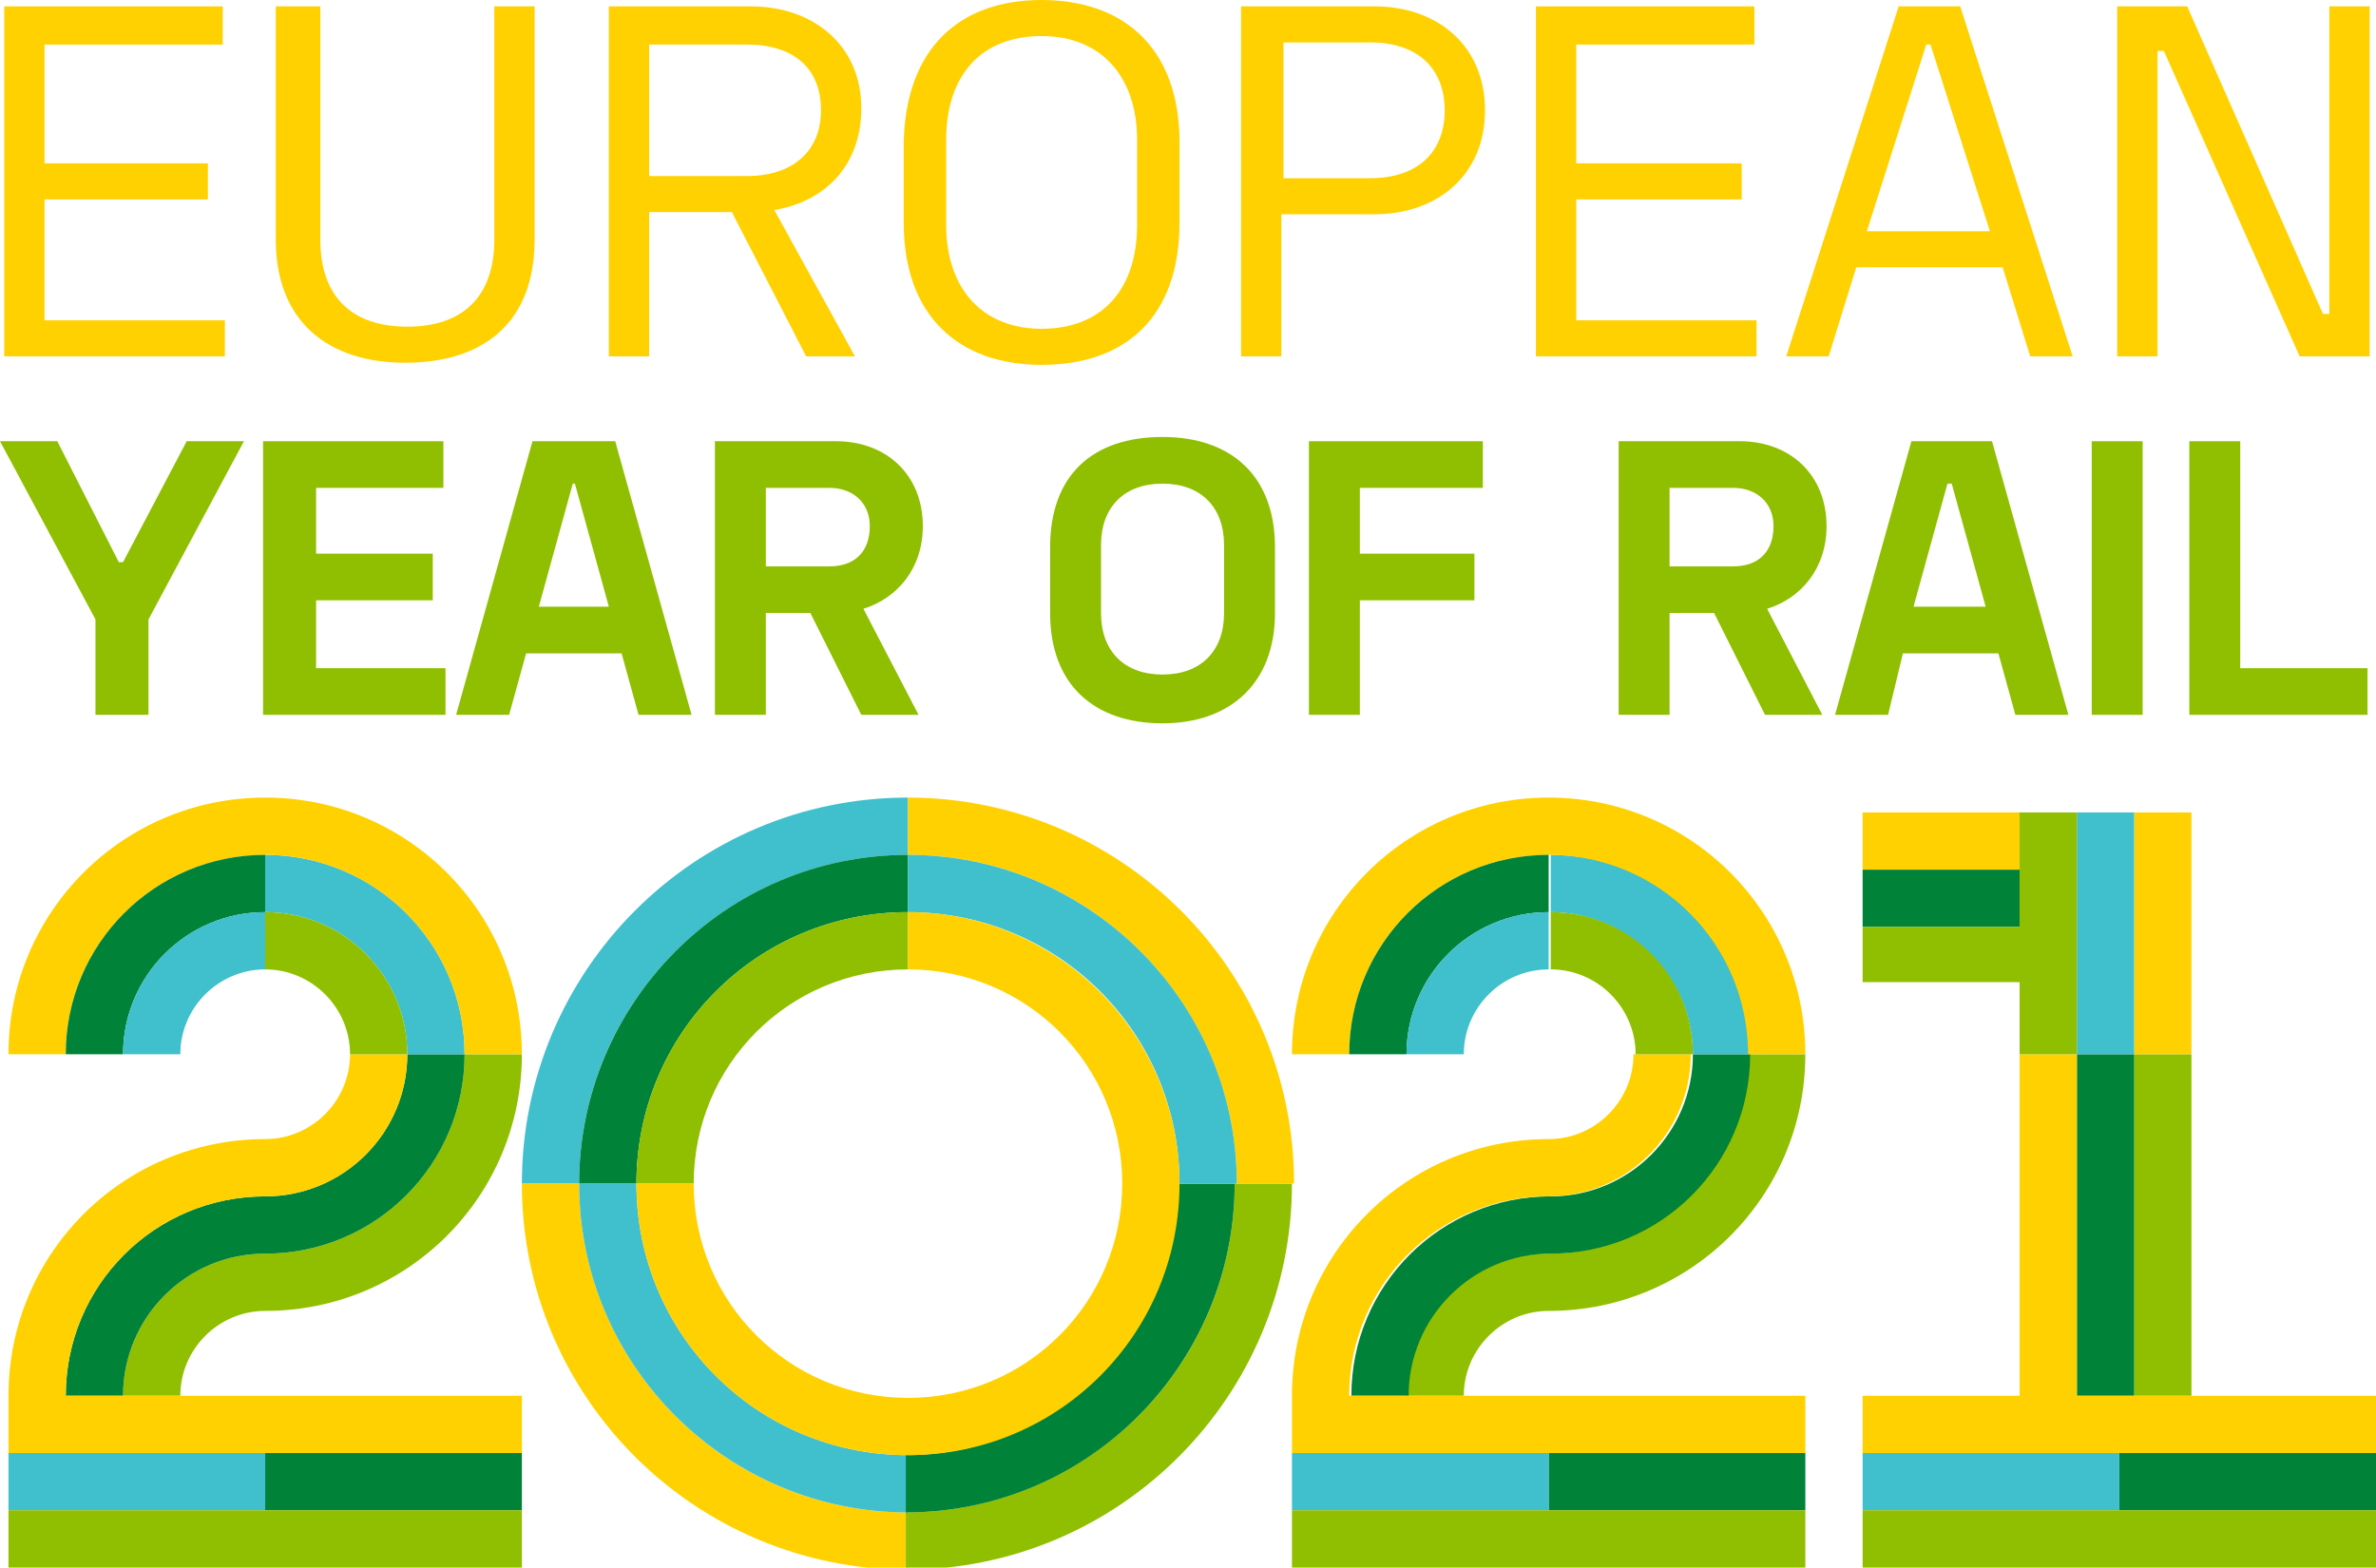
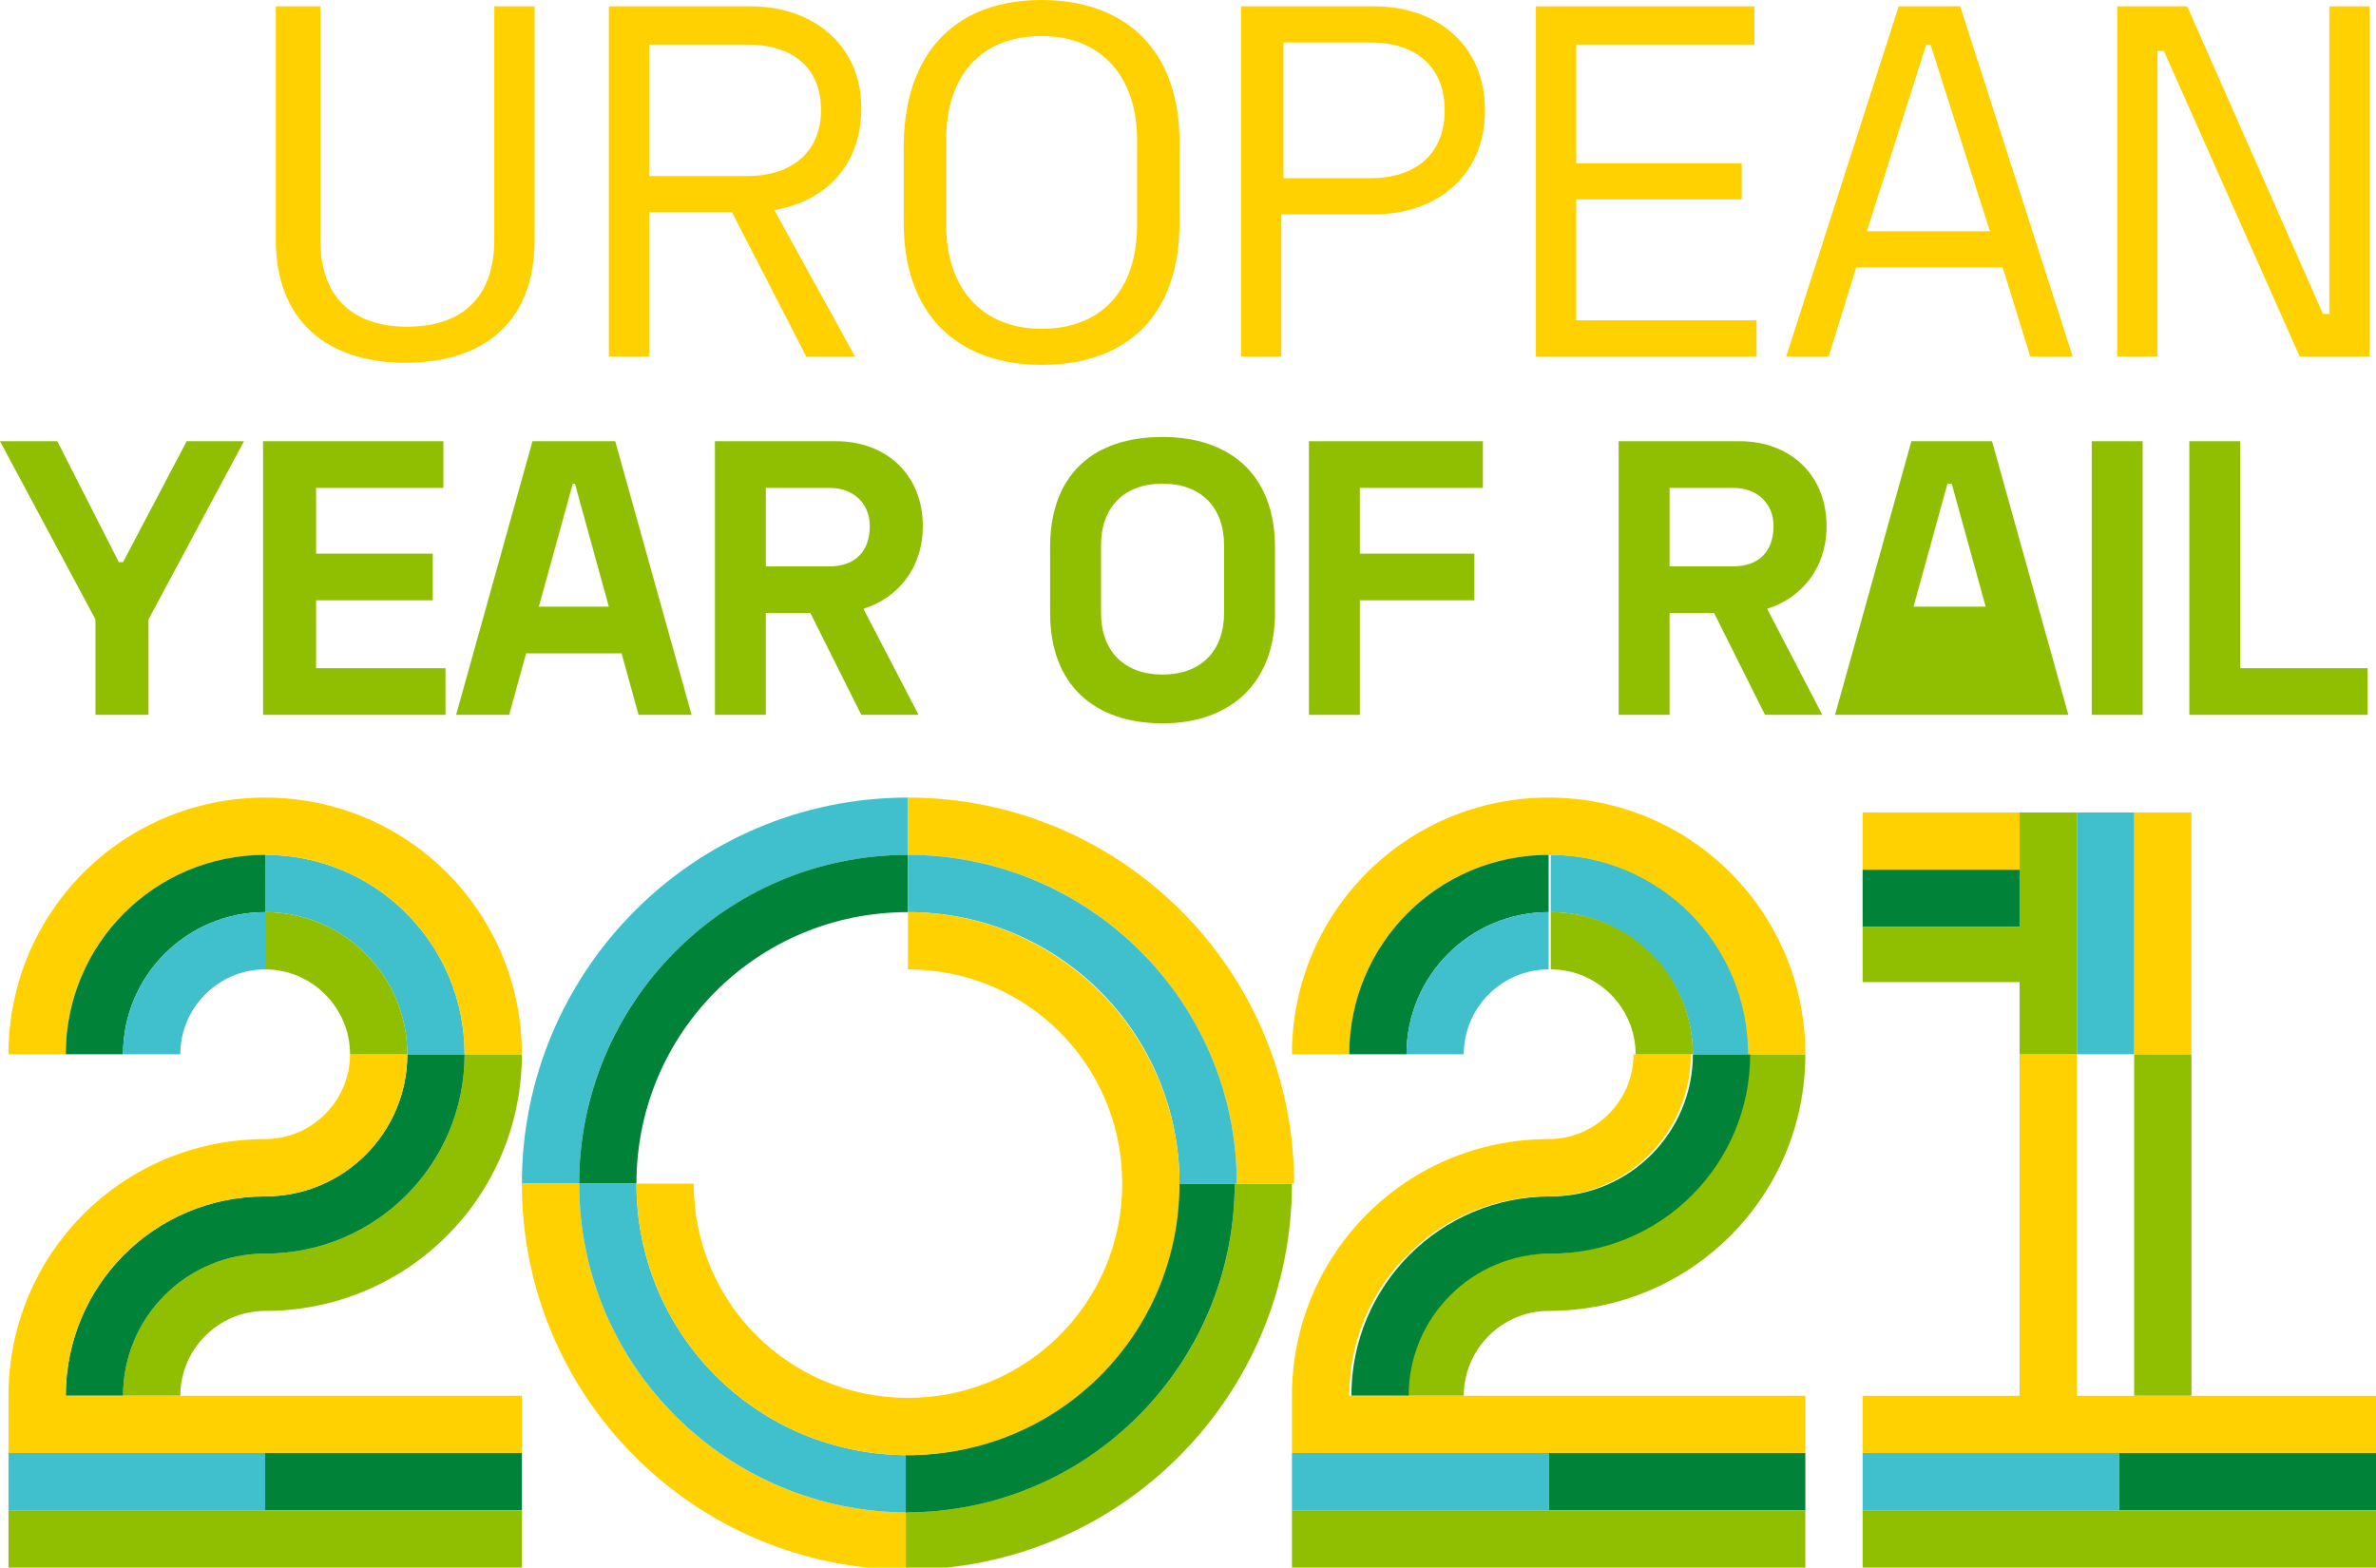
<svg xmlns="http://www.w3.org/2000/svg" version="1.1" id="Layer_1" x="0px" y="0px" viewBox="0 0 112 73.9" style="enable-background:new 0 0 112 73.9;" xml:space="preserve">
  <style type="text/css">
	.st0{fill:#FFD100;}
	.st1{fill:#8FBF00;}
	.st2{fill:#008238;}
	.st3{fill:#40BFCC;}
</style>
-   <polygon class="st0" points="0.2,0.3 0.2,16.8 10.6,16.8 10.6,15.1 2.1,15.1 2.1,9.4 9.8,9.4 9.8,7.7 2.1,7.7 2.1,2.1 10.5,2.1   10.5,0.3 " />
  <path class="st0" d="M15.1,0.3v11c0,2.7,1.5,4.1,4.1,4.1s4.1-1.4,4.1-4.1v-11h1.9v11c0,3.9-2.4,5.8-6.1,5.8s-6.1-2-6.1-5.8v-11  C13,0.3,15.1,0.3,15.1,0.3z" />
  <path class="st0" d="M30.6,8.3h4.6c2.2,0,3.5-1.2,3.5-3.1c0-2-1.3-3.1-3.5-3.1h-4.6V8.3z M36.5,9.9l3.8,6.9H38L34.5,10h-3.9v6.8  h-1.9V0.3h6.7c2.9,0,5.2,1.8,5.2,4.8C40.6,7.8,38.9,9.5,36.5,9.9" />
  <path class="st0" d="M44.6,10.6c0,3,1.7,4.9,4.5,4.9s4.5-1.8,4.5-4.9v-4c0-3-1.7-4.9-4.5-4.9c-2.9,0-4.5,1.9-4.5,4.9V10.6z M49.1,0  c3.9,0,6.5,2.3,6.5,6.7v3.8c0,4.4-2.5,6.7-6.5,6.7c-3.9,0-6.5-2.3-6.5-6.7V6.7C42.7,2.3,45.2,0,49.1,0" />
  <path class="st0" d="M60.5,8.4h4.1c2.2,0,3.5-1.2,3.5-3.2S66.8,2,64.6,2h-4.1V8.4z M64.8,0.3c2.9,0,5.2,1.8,5.2,4.9  s-2.3,4.9-5.2,4.9h-4.4v6.7h-1.9V0.3H64.8z" />
  <polygon class="st0" points="72.4,0.3 72.4,16.8 82.8,16.8 82.8,15.1 74.3,15.1 74.3,9.4 82.1,9.4 82.1,7.7 74.3,7.7 74.3,2.1   82.7,2.1 82.7,0.3 " />
  <path class="st0" d="M90.8,2.1H91l2.8,8.8H88L90.8,2.1z M89.5,0.3l-5.3,16.5h2l1.3-4.2h6.9l1.3,4.2h2L92.4,0.3H89.5z" />
  <polygon class="st0" points="109.8,0.3 109.8,14.8 109.5,14.8 103.1,0.3 99.8,0.3 99.8,16.8 101.7,16.8 101.7,2.4 102,2.4   108.4,16.8 111.7,16.8 111.7,0.3 " />
  <polygon class="st1" points="8.8,20.8 5.8,26.5 5.6,26.5 2.7,20.8 0,20.8 4.5,29.2 4.5,33.7 7,33.7 7,29.2 11.5,20.8 " />
  <polygon class="st1" points="20.9,20.8 20.9,23 14.9,23 14.9,26.1 20.4,26.1 20.4,28.3 14.9,28.3 14.9,31.5 21,31.5 21,33.7   12.4,33.7 12.4,20.8 " />
  <path class="st1" d="M28.7,28.6l-1.6-5.8H27l-1.6,5.8C25.4,28.6,28.7,28.6,28.7,28.6z M29,20.8l3.6,12.9h-2.5l-0.8-2.9h-4.5L24,33.7  h-2.5l3.6-12.9C25.1,20.8,29,20.8,29,20.8z" />
  <path class="st1" d="M36.1,26.7h3c1.2,0,1.9-0.7,1.9-1.9c0-1.1-0.8-1.8-1.9-1.8h-3V26.7z M40.7,28.7l2.6,5h-2.7l-2.4-4.8h-2.1v4.8  h-2.4V20.8h5.7c2.4,0,4.1,1.6,4.1,4C43.5,26.8,42.3,28.2,40.7,28.7" />
  <path class="st1" d="M51.9,28.9c0,1.8,1.1,2.9,2.9,2.9c1.8,0,2.9-1.1,2.9-2.9v-3.2c0-1.8-1.1-2.9-2.9-2.9c-1.8,0-2.9,1.1-2.9,2.9  V28.9z M54.8,20.6c3.2,0,5.3,1.8,5.3,5.2v3.1c0,3.3-2.1,5.2-5.3,5.2s-5.3-1.8-5.3-5.2v-3.1C49.5,22.4,51.5,20.6,54.8,20.6" />
  <polygon class="st1" points="69.9,20.8 69.9,23 64.1,23 64.1,26.1 69.5,26.1 69.5,28.3 64.1,28.3 64.1,33.7 61.7,33.7 61.7,20.8 " />
  <path class="st1" d="M78.7,26.7h3c1.2,0,1.9-0.7,1.9-1.9c0-1.1-0.8-1.8-1.9-1.8h-3V26.7z M83.3,28.7l2.6,5h-2.7l-2.4-4.8h-2.1v4.8  h-2.4V20.8H82c2.4,0,4.1,1.6,4.1,4C86.1,26.8,84.9,28.2,83.3,28.7" />
-   <path class="st1" d="M93.6,28.6L92,22.8h-0.2l-1.6,5.8C90.2,28.6,93.6,28.6,93.6,28.6z M93.9,20.8l3.6,12.9H95l-0.8-2.9h-4.5  L89,33.7h-2.5l3.6-12.9C90.1,20.8,93.9,20.8,93.9,20.8z" />
+   <path class="st1" d="M93.6,28.6L92,22.8h-0.2l-1.6,5.8C90.2,28.6,93.6,28.6,93.6,28.6z M93.9,20.8l3.6,12.9H95h-4.5  L89,33.7h-2.5l3.6-12.9C90.1,20.8,93.9,20.8,93.9,20.8z" />
  <rect x="98.6" y="20.8" class="st1" width="2.4" height="12.9" />
  <polygon class="st1" points="105.6,20.8 105.6,31.5 111.6,31.5 111.6,33.7 103.2,33.7 103.2,20.8 " />
  <rect x="12.5" y="68.5" class="st2" width="12.1" height="2.7" />
  <rect x="0.4" y="68.5" class="st3" width="12.1" height="2.7" />
  <polygon class="st1" points="12.5,71.2 0.4,71.2 0.4,73.9 12.5,73.9 24.6,73.9 24.6,71.2 " />
  <path class="st1" d="M21.9,49.7c0,5.2-4.2,9.4-9.4,9.4c-3.7,0-6.7,3-6.7,6.7h2.7c0-2.2,1.8-4,4-4c6.7,0,12.1-5.4,12.1-12.1  C24.6,49.7,21.9,49.7,21.9,49.7z" />
  <path class="st2" d="M19.2,49.7c0,3.7-3,6.7-6.7,6.7c-5.2,0-9.4,4.2-9.4,9.4h2.7c0-3.7,3-6.7,6.7-6.7c5.2,0,9.4-4.2,9.4-9.4  C21.9,49.7,19.2,49.7,19.2,49.7z" />
  <path class="st0" d="M12.5,65.8H3.1c0-5.2,4.2-9.4,9.4-9.4c3.7,0,6.7-3,6.7-6.7h-2.7c0,2.2-1.8,4-4,4c-6.7,0-12.1,5.4-12.1,12.1v2.7  h12.1h12.1v-2.7H12.5z" />
  <path class="st3" d="M19.2,49.7h2.7c0-5.2-4.2-9.4-9.4-9.4V43C16.2,43,19.2,46,19.2,49.7" />
  <path class="st1" d="M16.5,49.7h2.7c0-3.7-3-6.7-6.7-6.7v2.7C14.7,45.7,16.5,47.5,16.5,49.7" />
  <path class="st0" d="M12.5,37.6C5.8,37.6,0.4,43,0.4,49.7h2.7c0-5.2,4.2-9.4,9.4-9.4s9.4,4.2,9.4,9.4h2.7  C24.6,43,19.2,37.6,12.5,37.6" />
  <path class="st2" d="M3.1,49.7h2.7c0-3.7,3-6.7,6.7-6.7v-2.7C7.3,40.3,3.1,44.5,3.1,49.7" />
  <path class="st3" d="M12.5,45.7V43c-3.7,0-6.7,3-6.7,6.7h2.7C8.5,47.5,10.3,45.7,12.5,45.7" />
  <path class="st3" d="M42.8,40.3c-8.5,0-15.5,6.9-15.5,15.5h-2.7c0-10,8.1-18.2,18.2-18.2V40.3z" />
  <path class="st2" d="M42.8,43C35.7,43,30,48.7,30,55.8h-2.7c0-8.5,6.9-15.5,15.5-15.5V43z" />
-   <path class="st1" d="M42.8,45.7c-5.6,0-10.1,4.5-10.1,10.1H30C30,48.7,35.7,43,42.8,43V45.7z" />
  <path class="st0" d="M27.3,55.8c0,8.5,6.9,15.5,15.5,15.5V74c-10,0-18.2-8.1-18.2-18.2H27.3z" />
  <path class="st3" d="M30,55.8c0,7.1,5.7,12.8,12.8,12.8v2.7c-8.5,0-15.5-6.9-15.5-15.5C27.3,55.8,30,55.8,30,55.8z" />
  <path class="st1" d="M60.9,55.8c0,10-8.1,18.2-18.2,18.2v-2.7c8.5,0,15.5-6.9,15.5-15.5C58.2,55.8,60.9,55.8,60.9,55.8z" />
  <path class="st2" d="M58.2,55.8c0,8.5-6.9,15.5-15.5,15.5v-2.7c7.1,0,12.8-5.7,12.8-12.8C55.5,55.8,58.2,55.8,58.2,55.8z" />
  <path class="st0" d="M42.8,37.6c10,0,18.2,8.1,18.2,18.2h-2.7c0-8.5-6.9-15.5-15.5-15.5V37.6z" />
  <path class="st3" d="M42.8,40.3c8.5,0,15.5,6.9,15.5,15.5h-2.7c0-7.1-5.7-12.8-12.8-12.8V40.3z" />
  <path class="st0" d="M42.8,43v2.7c5.6,0,10.1,4.5,10.1,10.1s-4.5,10.1-10.1,10.1s-10.1-4.5-10.1-10.1H30c0,7.1,5.7,12.8,12.8,12.8  s12.8-5.7,12.8-12.8S49.8,43,42.8,43" />
  <rect x="73" y="68.5" class="st2" width="12.1" height="2.7" />
  <rect x="60.9" y="68.5" class="st3" width="12.1" height="2.7" />
  <polygon class="st1" points="73,71.2 60.9,71.2 60.9,73.9 73,73.9 85.1,73.9 85.1,71.2 " />
  <path class="st1" d="M82.4,49.7c0,5.2-4.2,9.4-9.4,9.4c-3.7,0-6.7,3-6.7,6.7H69c0-2.2,1.8-4,4-4c6.7,0,12.1-5.4,12.1-12.1  C85.1,49.7,82.4,49.7,82.4,49.7z" />
  <path class="st2" d="M79.8,49.7c0,3.7-3,6.7-6.7,6.7c-5.2,0-9.4,4.2-9.4,9.4h2.7c0-3.7,3-6.7,6.7-6.7c5.2,0,9.4-4.2,9.4-9.4  C82.5,49.7,79.8,49.7,79.8,49.7z" />
  <path class="st0" d="M73,65.8h-9.4c0-5.2,4.2-9.4,9.4-9.4c3.7,0,6.7-3,6.7-6.7H77c0,2.2-1.8,4-4,4c-6.7,0-12.1,5.4-12.1,12.1v2.7H73  h12.1v-2.7H73z" />
  <path class="st3" d="M79.8,49.7h2.7c0-5.2-4.2-9.4-9.4-9.4V43C76.7,43,79.8,46,79.8,49.7" />
  <path class="st1" d="M77.1,49.7h2.7c0-3.7-3-6.7-6.7-6.7v2.7C75.3,45.7,77.1,47.5,77.1,49.7" />
  <path class="st0" d="M73,37.6c-6.7,0-12.1,5.4-12.1,12.1h2.7c0-5.2,4.2-9.4,9.4-9.4s9.4,4.2,9.4,9.4h2.7C85.1,43,79.7,37.6,73,37.6" />
  <path class="st2" d="M63.6,49.7h2.7c0-3.7,3-6.7,6.7-6.7v-2.7C67.8,40.3,63.6,44.5,63.6,49.7" />
  <path class="st3" d="M73,45.7V43c-3.7,0-6.7,3-6.7,6.7H69C69,47.5,70.8,45.7,73,45.7" />
  <rect x="99.9" y="68.5" class="st2" width="12.1" height="2.7" />
  <rect x="87.8" y="68.5" class="st3" width="12.1" height="2.7" />
  <polygon class="st1" points="99.9,71.2 87.8,71.2 87.8,73.9 99.9,73.9 112,73.9 112,71.2 " />
  <rect x="100.6" y="49.7" class="st1" width="2.7" height="16.1" />
-   <rect x="97.9" y="49.7" class="st2" width="2.7" height="16.1" />
  <polygon class="st0" points="95.2,49.7 95.2,65.8 87.8,65.8 87.8,68.5 99.9,68.5 112,68.5 112,65.8 99.9,65.8 97.9,65.8 97.9,49.7   " />
  <rect x="100.6" y="38.3" class="st0" width="2.7" height="11.4" />
  <rect x="97.9" y="38.3" class="st3" width="2.7" height="11.4" />
  <rect x="87.8" y="38.3" class="st0" width="7.4" height="2.7" />
  <rect x="87.8" y="41" class="st2" width="7.4" height="2.7" />
  <polygon class="st1" points="95.2,38.3 95.2,43.7 87.8,43.7 87.8,46.3 95.2,46.3 95.2,49.7 97.9,49.7 97.9,38.3 " />
</svg>